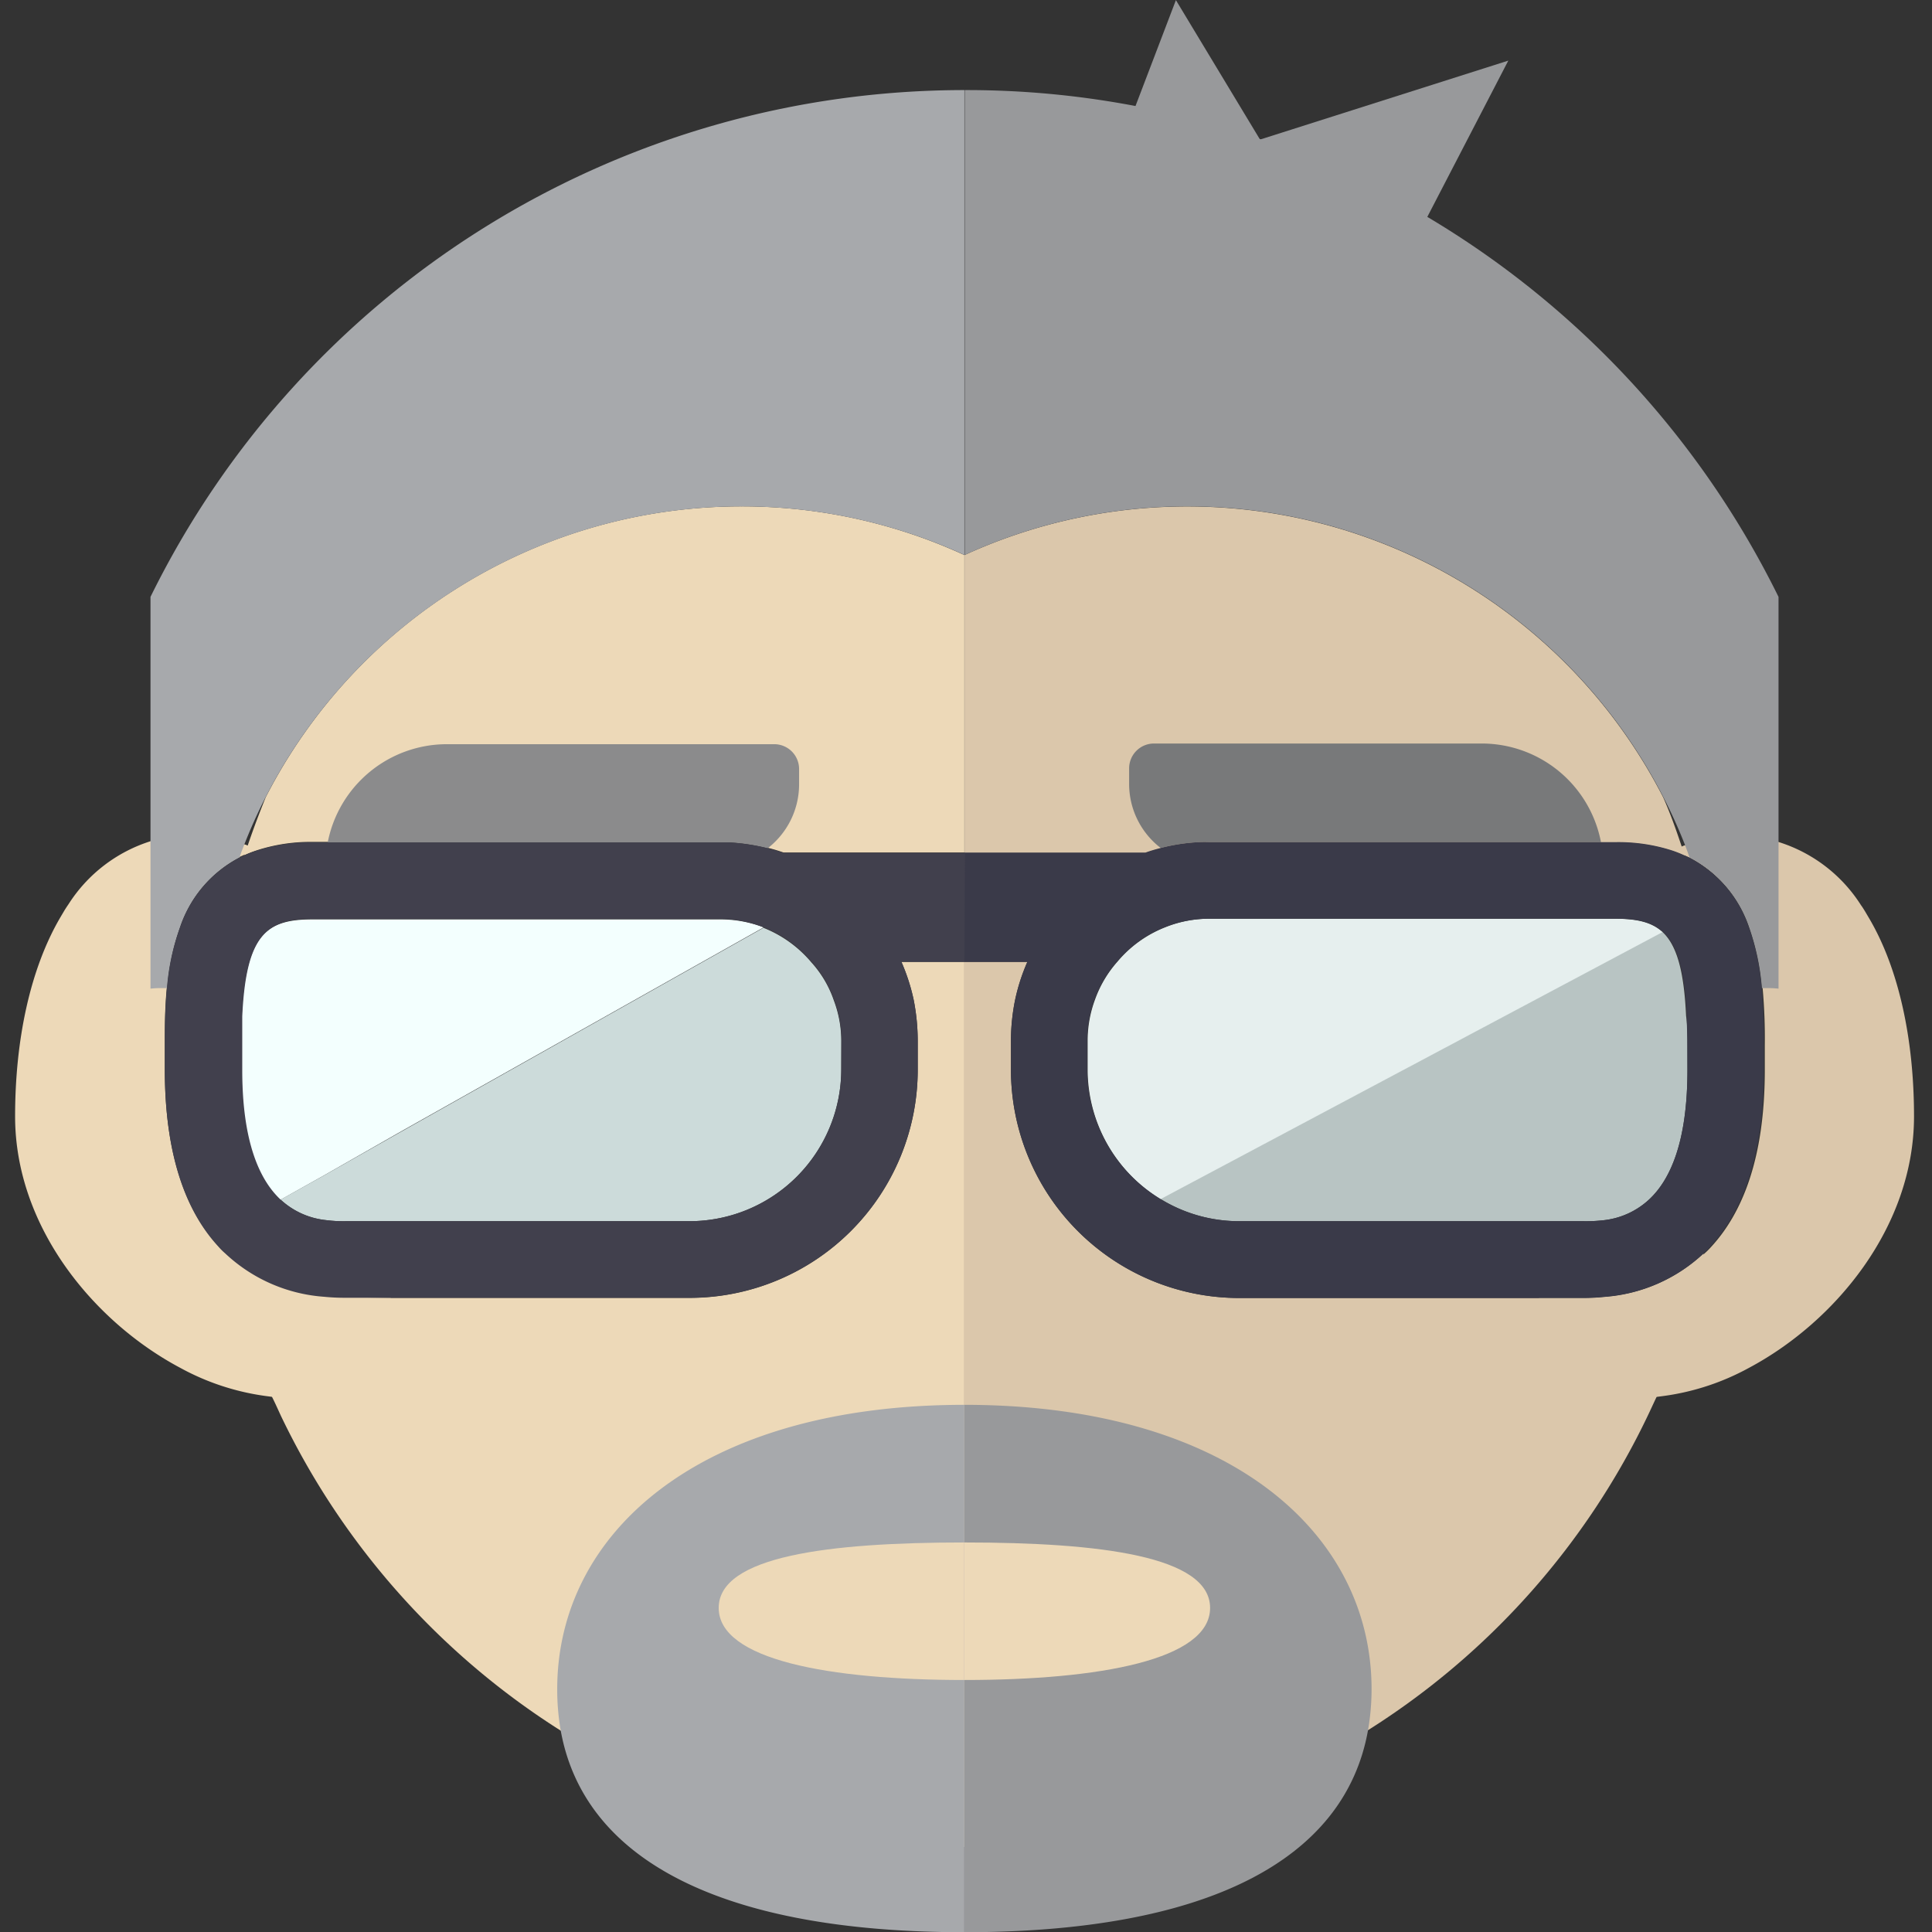
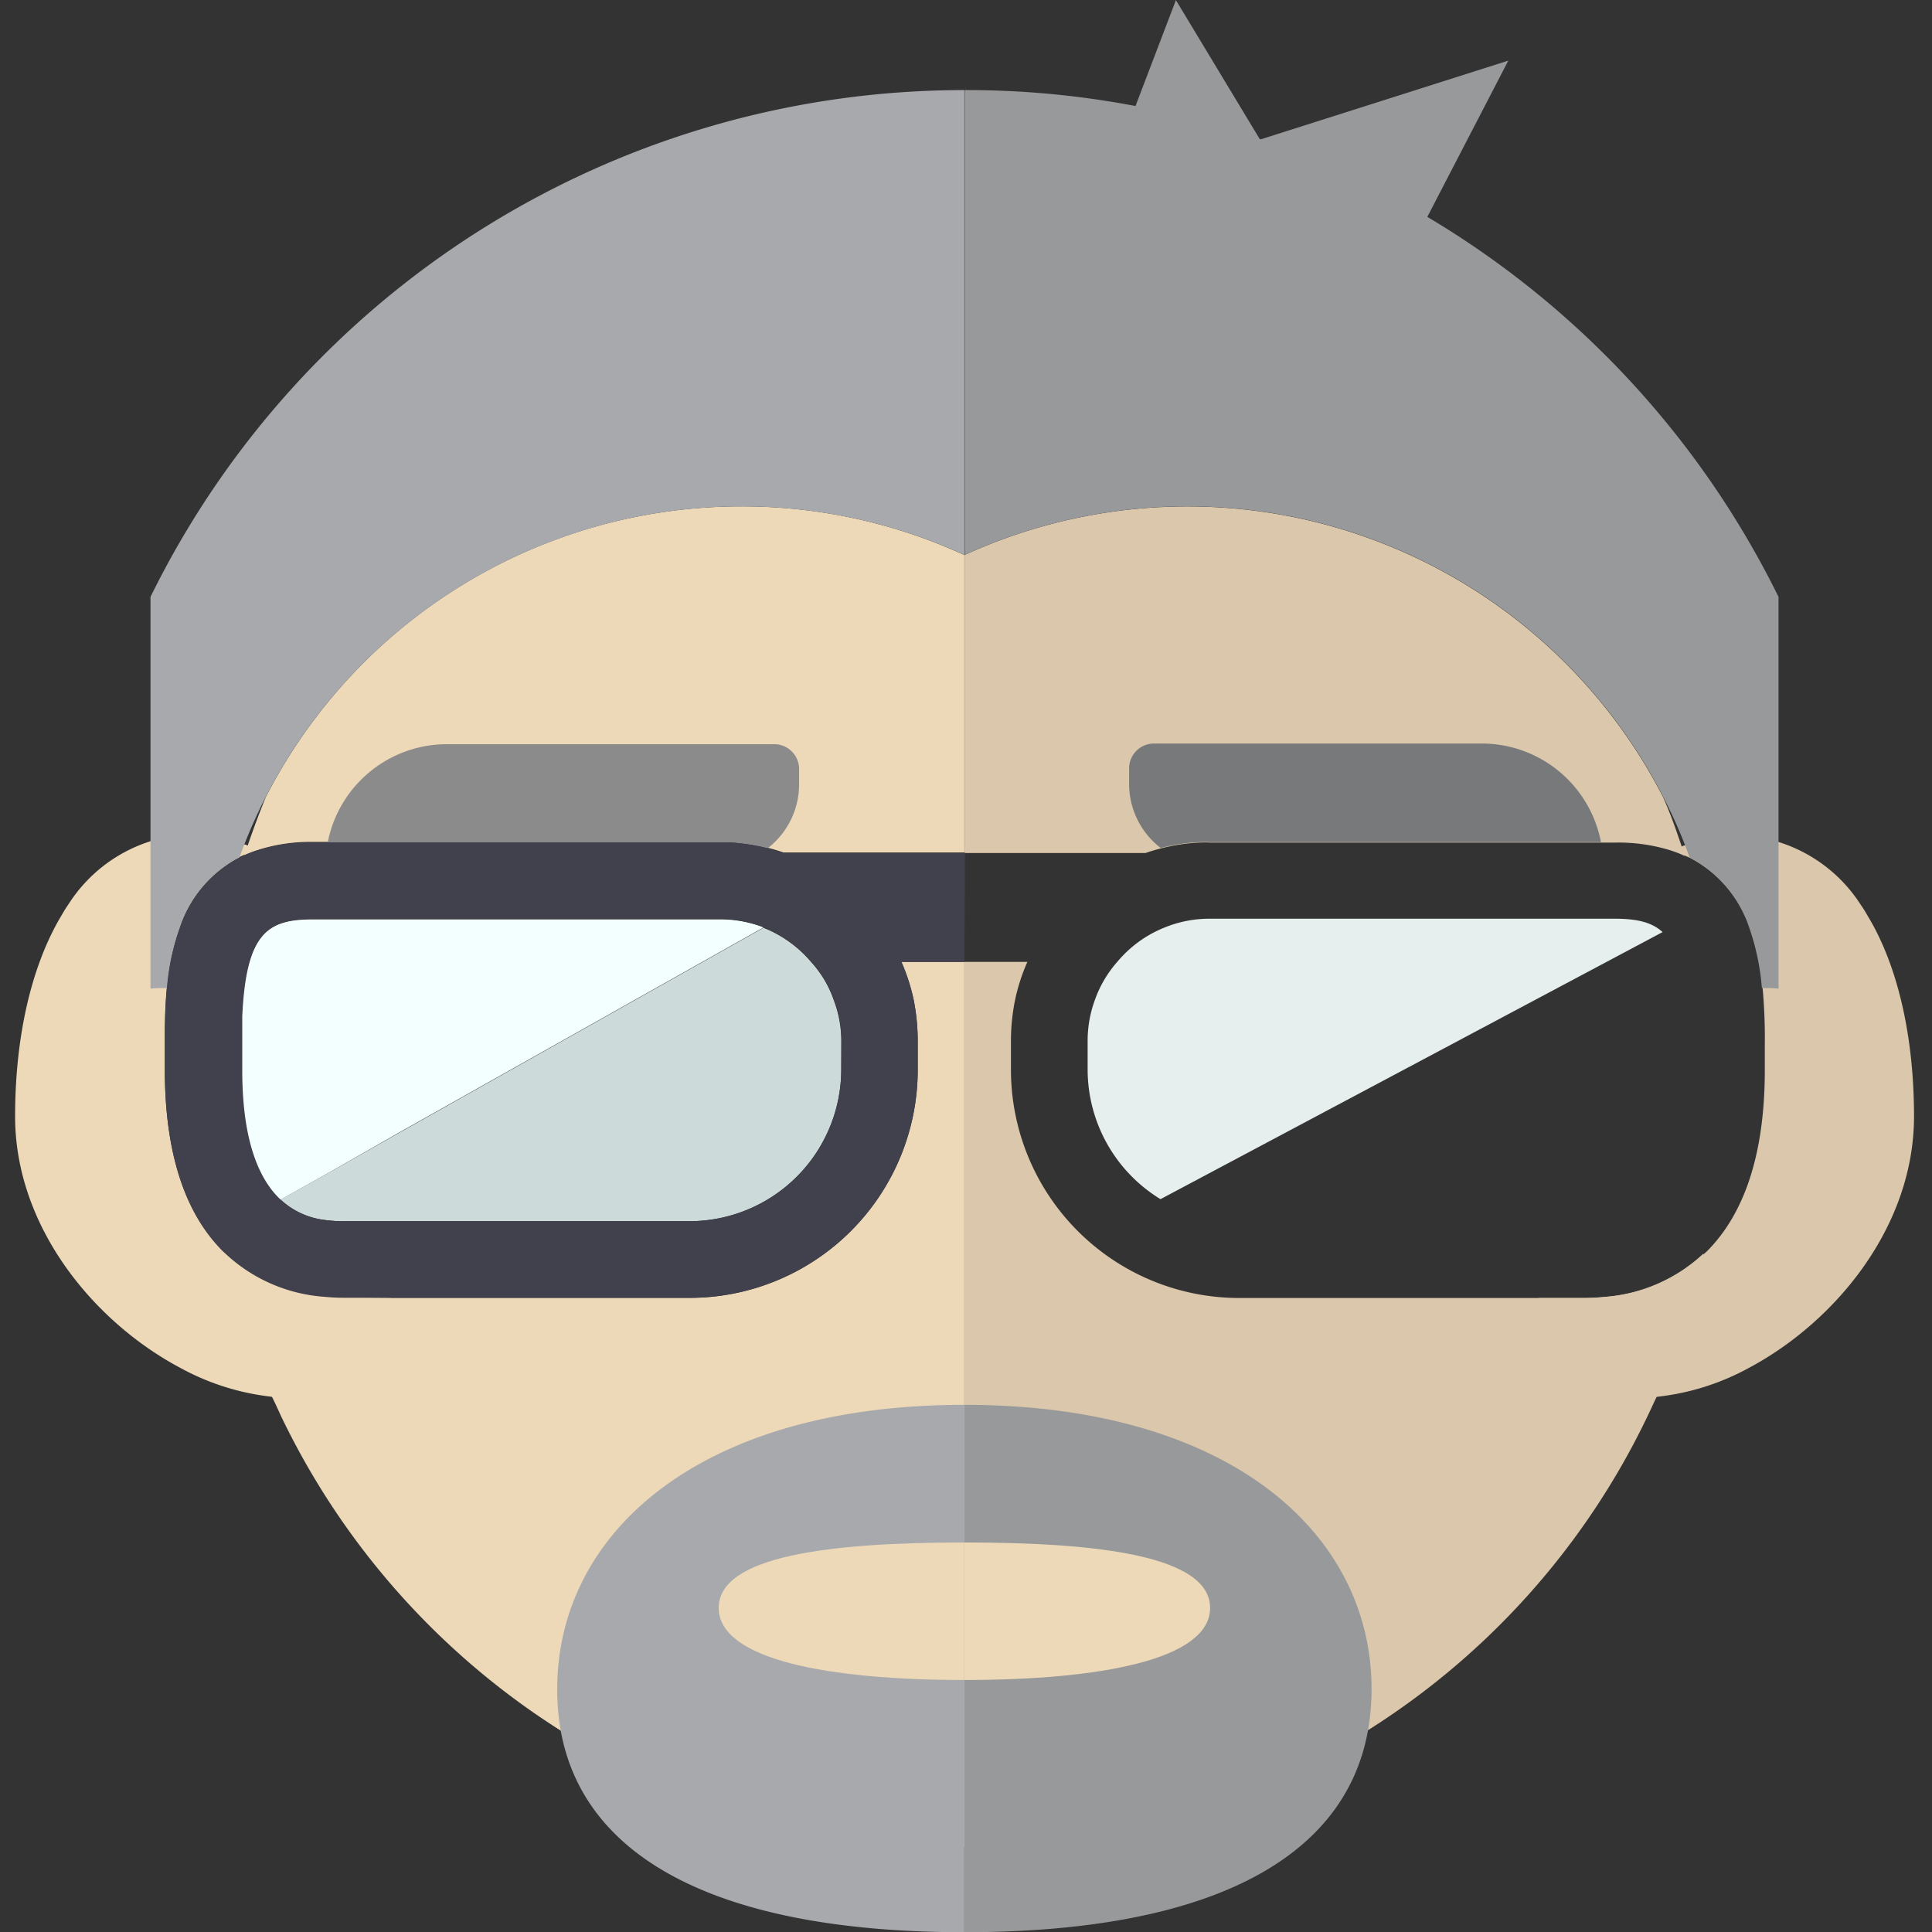
<svg xmlns="http://www.w3.org/2000/svg" xmlns:ns1="http://www.inkscape.org/namespaces/inkscape" xmlns:ns2="http://sodipodi.sourceforge.net/DTD/sodipodi-0.dtd" id="Layer_1" data-name="Layer 1" viewBox="0 0 128 128" version="1.1" ns1:version="0.91 r13725" ns2:docname="andrew.svg" width="128" height="128">
  <rect x="0" y="0" width="128" height="128" fill="#333333" stroke="none" />
  <ns2:namedview pagecolor="#ffffff" bordercolor="#666666" borderopacity="1" objecttolerance="10" gridtolerance="10" guidetolerance="10" ns1:pageopacity="0" ns1:pageshadow="2" ns1:window-width="1855" ns1:window-height="1056" id="namedview5363" showgrid="false" fit-margin-top="0" fit-margin-left="0" fit-margin-right="0" fit-margin-bottom="0" ns1:zoom="1.1603535" ns1:cx="520.93131" ns1:cy="-20.255158" ns1:window-x="65" ns1:window-y="24" ns1:window-maximized="1" ns1:current-layer="Layer_1" />
  <defs id="defs5065">
    <style id="style5067">.cls-1{fill:#b8966a;}.cls-2{fill:#fffdeb;}.cls-3{fill:#3f404f;}.cls-4{fill:#a88873;}.cls-5{fill:#efecd5;}.cls-6{fill:#353644;}.cls-7{fill:#997956;}.cls-8{fill:#4f3523;}.cls-9{fill:#d8eae9;}.cls-10{fill:#58595b;}.cls-11{fill:#604029;}.cls-12{fill:#dbc7ab;}.cls-13,.cls-16{fill:#3c2415;}.cls-14{fill:#edd9b8;}.cls-15{fill:#472a1a;}.cls-16{opacity:0.2;}.cls-17{fill:#3a2216;}.cls-18{fill:#41404d;}.cls-19,.cls-44{fill:#f3fffe;}.cls-20,.cls-45{fill:#ccdbda;}.cls-21{fill:#351f13;}.cls-22{fill:#3a3a49;}.cls-23,.cls-46{fill:#b8c4c3;}.cls-24{fill:#dae0df;}.cls-25{fill:#afab5b;}.cls-26{fill:#f9e3c2;}.cls-27{fill:#c6bf6a;}.cls-28{fill:#938e4e;}.cls-29{fill:#e8d2bc;}.cls-30{fill:#7f7a45;}.cls-31{fill:#e0ccb3;}.cls-32{fill:#a7a9ac;}.cls-33{fill:#8b8b8c;}.cls-34{fill:#98999b;}.cls-35{fill:#78797a;}.cls-36{fill:#603d23;}.cls-37{fill:#54351f;}.cls-38{fill:#754c29;}.cls-39{fill:#3f3f4f;}.cls-40{fill:#ccb4a2;}.cls-41{fill:#c1aa97;}.cls-42{fill:#a89886;}.cls-43{fill:#998b7a;}.cls-44,.cls-45,.cls-46,.cls-47{opacity:0.5;}.cls-47,.cls-48{fill:#e6efee;}</style>
  </defs>
  <title id="title5069">sloth</title>
  <g id="g5367" transform="matrix(0.745,0,0,0.745,-21.558,-167.967)">
    <path id="path5325" d="m 63.69,340.89 c -0.1,0.5 -0.22,1 -0.34,1.43 a 13,13 0 0 1 -1.27,3.24 7.65,7.65 0 0 1 -2.61,2.85 9,9 0 0 1 -5.06,1.33 c -0.38,0 -0.81,0 -1.22,-0.06 l -0.06,0 -0.38,-0.05 0,0 a 21.89,21.89 0 0 1 -7.73,-2.5 c -7.75,-4.1 -14.74,-12.58 -14.74,-22.39 0,-6.88 1.36,-13.13 4,-17.66 l 0.36,-0.61 c 0.12,-0.2 0.26,-0.41 0.39,-0.6 a 13.46,13.46 0 0 1 7.32,-5.61 12.16,12.16 0 0 1 2.3,-0.44 l 0,0 a 11,11 0 0 1 1.28,-0.07 c 0.2,0 0.4,0 0.61,0 l 0.25,0 a 14.18,14.18 0 0 1 3.88,0.8 1.19,1.19 0 0 1 0.28,0.1 c 0.12,0 0.22,0.08 0.34,0.12 l 0.13,0.06 a 1.39,1.39 0 0 1 0.28,0.12 l 0,0 a 0.46,0.46 0 0 1 0.14,0.07 10.49,10.49 0 0 0 -1.23,0.48 l -0.4,0.18 a 10.89,10.89 0 0 0 -5.29,6.2 20.92,20.92 0 0 0 -1.15,5.42 c -0.18,1.88 -0.18,3.65 -0.18,5 l 0,2.24 c 0,7.85 2,12.72 4.75,15.7 a 4.86,4.86 0 0 0 0.6,0.6 14.4,14.4 0 0 0 8.79,3.87 18.78,18.78 0 0 0 1.93,0.1 z" class="cls-14" ns1:connector-curvature="0" style="fill:#edd9b8" />
    <path id="path5327" d="m 94.87,270.49 a 47.49,47.49 0 0 0 -42.3,25.86 l 0,0 c -0.57,1.41 -1.11,2.84 -1.61,4.32 a 8.39,8.39 0 0 0 -0.3,0.84 9.49,9.49 0 0 1 1.23,-0.47 15.48,15.48 0 0 1 4.89,-0.71 l 36.11,0 c 0.32,0 0.62,0 0.91,0 a 18.94,18.94 0 0 1 3.44,0.53 c 0.45,0.11 0.91,0.25 1.37,0.41 l 16.09,0 0,-26.45 A 47.28,47.28 0 0 0 94.87,270.49 Z M 109.1,311 a 17.43,17.43 0 0 1 1.09,3.39 19,19 0 0 1 0.36,3.64 l 0,2.55 a 20.29,20.29 0 0 1 -20.25,20.3 l -30.61,0 a 18.85,18.85 0 0 1 -1.94,-0.09 14.32,14.32 0 0 1 -8.8,-3.87 68.17,68.17 0 0 0 4.18,12.77 c 0.28,0.55 0.53,1.12 0.78,1.66 a 67.7,67.7 0 0 0 24.87,28 66.94,66.94 0 0 0 35.92,10.36 l 0,-78.71 z" class="cls-14" ns1:connector-curvature="0" style="fill:#edd9b8" />
    <path id="path5329" d="m 114.7,233.47 0,41.34 a 47.58,47.58 0 0 0 -62.14,21.54 l 0,0 a 45.68,45.68 0 0 0 -1.9,4.22 c -0.15,0.38 -0.3,0.76 -0.42,1.14 a 10.89,10.89 0 0 0 -5.29,6.2 20.92,20.92 0 0 0 -1.15,5.42 l -0.48,0 a 8.21,8.21 0 0 0 -1,0.05 l 0,0 0,-34.84 a 80.65,80.65 0 0 1 72.38,-45.07 z" class="cls-32" ns1:connector-curvature="0" style="fill:#a7a9ac" />
    <path id="path5331" d="m 114.7,350.39 0,46.9 c -21.36,0 -33.85,-6.3 -35.91,-18 a 21.19,21.19 0 0 1 -0.3,-3.61 c 0,-13.95 12.74,-25.29 36.21,-25.29 z" class="cls-32" ns1:connector-curvature="0" style="fill:#a7a9ac" />
    <path id="path5333" d="m 114.7,362.63 0,12.23 c -12.07,0 -21.85,-1.81 -21.85,-6.41 0,-4.6 9.78,-5.82 21.85,-5.82 z" class="cls-14" ns1:connector-curvature="0" style="fill:#edd9b8" />
    <path id="path5335" d="m 100,293.82 0,1.38 a 7.19,7.19 0 0 1 -2.8,5.7 17.11,17.11 0 0 0 -3.44,-0.52 8.92,8.92 0 0 0 -0.9,0 l -34.78,0 a 10.8,10.8 0 0 1 10.61,-8.74 l 29.15,0 a 2.21,2.21 0 0 1 2.16,2.18 z" class="cls-33" ns1:connector-curvature="0" style="fill:#8b8b8c" />
    <path id="path5337" d="m 96.85,307.93 -32.36,18.21 0,0 -6.76,3.86 -3.89,2.18 c -1.87,-1.75 -3.41,-5.12 -3.41,-11.51 l 0,-2.25 c 0,-0.91 0,-1.76 0,-2.53 0.34,-7.37 2.23,-8.67 6.28,-8.67 l 36.18,0 a 10.69,10.69 0 0 1 3.96,0.71 z" class="cls-19" ns1:connector-curvature="0" style="fill:#f3fffe" />
    <path id="path5339" d="m 103.75,318 0,2.55 A 13.51,13.51 0 0 1 90.3,334.06 l -30.61,0 a 12.34,12.34 0 0 1 -1.8,-0.1 7,7 0 0 1 -4,-1.82 l 3.84,-2.14 6.74,-3.82 0,0 32.36,-18.21 a 10.74,10.74 0 0 1 4.26,3.07 9.73,9.73 0 0 1 2,3.39 10.22,10.22 0 0 1 0.66,3.57 z" class="cls-20" ns1:connector-curvature="0" style="fill:#ccdbda" />
    <path id="path5341" d="m 171.64,340.79 a 18.78,18.78 0 0 1 -1.93,0.1 l -30.61,0 a 20.31,20.31 0 0 1 -20.26,-20.31 l 0,-2.58 a 18.32,18.32 0 0 1 0.37,-3.63 17.19,17.19 0 0 1 1.09,-3.37 l -5.6,0 0,78.69 a 67.35,67.35 0 0 0 60.77,-38.33 c 0.27,-0.56 0.52,-1.12 0.79,-1.68 a 66.2,66.2 0 0 0 4.18,-12.76 14.45,14.45 0 0 1 -8.8,3.87 z m 6.83,-40.11 c -0.49,-1.46 -1,-2.91 -1.63,-4.32 l 0,0 a 47.56,47.56 0 0 0 -62.13,-21.54 l 0,26.5 16.1,0 c 0.44,-0.16 0.89,-0.29 1.36,-0.41 a 16.91,16.91 0 0 1 3.43,-0.52 9,9 0 0 1 0.91,0 l 36.14,0 a 15.54,15.54 0 0 1 4.9,0.71 9.69,9.69 0 0 1 1.22,0.48 c -0.1,-0.34 -0.2,-0.58 -0.3,-0.9 z" class="cls-12" ns1:connector-curvature="0" style="fill:#dbc7ab" />
    <path id="path5343" d="m 199.15,324.74 c 0,9.81 -7,18.29 -14.73,22.39 a 21.87,21.87 0 0 1 -7.74,2.5 l 0,0 -0.38,0.05 0,0 c -0.42,0 -0.84,0.06 -1.23,0.06 a 9,9 0 0 1 -5.06,-1.33 7.55,7.55 0 0 1 -2.6,-2.85 13,13 0 0 1 -1.28,-3.24 c -0.12,-0.46 -0.24,-0.93 -0.33,-1.43 l 4,0 a 18.78,18.78 0 0 0 1.93,-0.1 14.45,14.45 0 0 0 8.8,-3.87 6.79,6.79 0 0 0 0.6,-0.6 c 2.75,-3 4.75,-7.85 4.75,-15.7 l 0,-2.24 a 49.23,49.23 0 0 0 -0.19,-5 21.32,21.32 0 0 0 -1.14,-5.42 10.94,10.94 0 0 0 -5.3,-6.2 l -0.4,-0.18 a 9.69,9.69 0 0 0 -1.22,-0.48 0.42,0.42 0 0 1 0.13,-0.07 l 0,0 a 1.69,1.69 0 0 1 0.28,-0.12 l 0.13,-0.06 c 0.12,0 0.23,-0.09 0.35,-0.12 a 0.94,0.94 0 0 1 0.28,-0.1 14.11,14.11 0 0 1 3.87,-0.8 l 0.25,0 c 0.22,0 0.42,0 0.62,0 a 10.81,10.81 0 0 1 1.27,0.07 l 0,0 a 12.16,12.16 0 0 1 2.3,0.44 13.42,13.42 0 0 1 7.32,5.61 c 0.14,0.19 0.27,0.4 0.39,0.6 l 0.36,0.61 c 2.61,4.45 3.97,10.7 3.97,17.58 z" class="cls-12" ns1:connector-curvature="0" style="fill:#dbc7ab" />
    <path id="path5345" d="m 187.1,278.54 0,34.84 0,0 a 8.37,8.37 0 0 0 -1,-0.05 l -0.48,0 a 21.32,21.32 0 0 0 -1.14,-5.42 10.94,10.94 0 0 0 -5.3,-6.2 c -0.12,-0.38 -0.27,-0.76 -0.41,-1.14 a 45.76,45.76 0 0 0 -1.91,-4.22 l 0,0 a 47.56,47.56 0 0 0 -62.13,-21.54 l 0,-41.34 a 80,80 0 0 1 26.27,4.37 l 0,0 0,0 a 79.85,79.85 0 0 1 14.84,6.89 80.84,80.84 0 0 1 31.26,33.81 z" class="cls-34" ns1:connector-curvature="0" style="fill:#98999b" />
    <path id="path5347" d="m 114.7,350.39 0,46.9 c 21.36,0 33.84,-6.3 35.9,-18 a 21.18,21.18 0 0 0 0.31,-3.61 c 0,-13.95 -12.75,-25.29 -36.21,-25.29 z" class="cls-34" ns1:connector-curvature="0" style="fill:#98999b" />
    <path id="path5349" d="m 114.7,362.63 0,12.23 c 12.07,0 21.85,-1.81 21.85,-6.41 0,-4.6 -9.78,-5.82 -21.85,-5.82 z" class="cls-14" ns1:connector-curvature="0" style="fill:#edd9b8" />
    <path id="path5351" d="m 171.31,300.35 -34.81,0 a 9,9 0 0 0 -0.91,0 16.91,16.91 0 0 0 -3.43,0.52 7.17,7.17 0 0 1 -2.81,-5.7 l 0,-1.38 a 2.21,2.21 0 0 1 2.21,-2.21 l 29.14,0 a 10.8,10.8 0 0 1 10.61,8.77 z" class="cls-35" ns1:connector-curvature="0" style="fill:#78797a" />
-     <path id="path5353" d="m 179,318.38 0,2.24 c 0,6.41 -1.54,9.78 -3.42,11.52 a 7.06,7.06 0 0 1 -4,1.83 13.69,13.69 0 0 1 -1.8,0.09 l -30.68,0 a 13.36,13.36 0 0 1 -7,-2 l 44.65,-23.75 c 1.27,1.16 1.94,3.38 2.13,7.49 0.12,0.81 0.12,1.67 0.12,2.58 z" class="cls-23" ns1:connector-curvature="0" style="fill:#b8c4c3" />
    <path id="path5355" d="m 176.79,308.35 -44.65,23.75 0,0 a 13.52,13.52 0 0 1 -6.48,-11.52 l 0,-2.58 a 10.51,10.51 0 0 1 0.65,-3.63 10.32,10.32 0 0 1 2,-3.39 10.61,10.61 0 0 1 4.25,-3.06 10.47,10.47 0 0 1 4,-0.76 l 36.14,0 c 1.72,0.02 3.09,0.27 4.09,1.19 z" class="cls-48" ns1:connector-curvature="0" style="fill:#e6efee" />
    <polygon id="polygon5357" points="133.51,225.47 140.99,237.87 163.07,230.85 155.56,245.34 127.74,240.59 133.51,225.47 " class="cls-34" style="fill:#98999b" />
-     <path id="path5359" d="m 185.6,313.34 a 21.32,21.32 0 0 0 -1.14,-5.42 10.94,10.94 0 0 0 -5.3,-6.2 l -0.4,-0.18 a 9.69,9.69 0 0 0 -1.22,-0.48 15.54,15.54 0 0 0 -4.9,-0.71 l -36.14,0 a 9,9 0 0 0 -0.91,0 16.91,16.91 0 0 0 -3.43,0.52 c -0.47,0.12 -0.92,0.25 -1.36,0.41 l -16.1,0 0,9.72 5.6,0 a 17.19,17.19 0 0 0 -1.09,3.39 18.32,18.32 0 0 0 -0.37,3.63 l 0,2.56 a 20.31,20.31 0 0 0 20.26,20.31 l 30.61,0 a 18.78,18.78 0 0 0 1.93,-0.1 14.45,14.45 0 0 0 8.8,-3.87 6.79,6.79 0 0 0 0.6,-0.6 c 2.75,-3 4.75,-7.85 4.75,-15.7 l 0,-2.24 a 49.23,49.23 0 0 0 -0.19,-5.04 z m -6.6,7.28 c 0,6.41 -1.54,9.78 -3.42,11.52 a 7.06,7.06 0 0 1 -4,1.83 13.69,13.69 0 0 1 -1.8,0.09 l -30.68,0 a 13.36,13.36 0 0 1 -7,-2 l 0,0 a 13.52,13.52 0 0 1 -6.48,-11.52 l 0,-2.54 a 10.51,10.51 0 0 1 0.65,-3.63 10.32,10.32 0 0 1 2,-3.39 10.61,10.61 0 0 1 4.25,-3.06 10.47,10.47 0 0 1 4,-0.76 l 36.14,0 c 1.78,0 3.15,0.25 4.15,1.17 1.27,1.16 1.94,3.38 2.13,7.49 0,0.77 0.05,1.63 0.05,2.54 z" class="cls-22" ns1:connector-curvature="0" style="fill:#3a3a49" />
    <path id="path5361" d="M 103.75,320.58 A 13.51,13.51 0 0 1 90.3,334.06 l -30.61,0 a 12.34,12.34 0 0 1 -1.8,-0.1 7,7 0 0 1 -4,-1.82 c -1.87,-1.75 -3.41,-5.12 -3.41,-11.51 l 0,-2.25 c 0,-0.91 0,-1.76 0,-2.53 0.34,-7.37 2.23,-8.67 6.28,-8.67 l 36.13,0 a 10.7,10.7 0 0 1 8.22,3.82 9.73,9.73 0 0 1 2,3.39 10.22,10.22 0 0 1 0.66,3.64 z m 11,-19.27 -16.14,0 c -0.46,-0.16 -0.92,-0.3 -1.37,-0.41 a 18.94,18.94 0 0 0 -3.44,-0.53 c -0.29,0 -0.59,0 -0.91,0 l -36.14,0 a 15.48,15.48 0 0 0 -4.89,0.71 9.49,9.49 0 0 0 -1.23,0.47 c -0.13,0.05 -0.27,0.12 -0.41,0.19 a 10.89,10.89 0 0 0 -5.28,6.21 20.6,20.6 0 0 0 -1.16,5.42 c -0.18,1.86 -0.18,3.64 -0.18,5 l 0,2.25 c 0,7.85 2,12.72 4.76,15.7 a 5.48,5.48 0 0 0 0.59,0.59 14.32,14.32 0 0 0 8.8,3.87 18.85,18.85 0 0 0 1.94,0.09 l 30.61,0 a 20.29,20.29 0 0 0 20.25,-20.3 l 0,-2.57 a 19,19 0 0 0 -0.36,-3.64 17.43,17.43 0 0 0 -1.09,-3.36 l 5.6,0 z" class="cls-18" ns1:connector-curvature="0" style="fill:#41404d" />
  </g>
</svg>